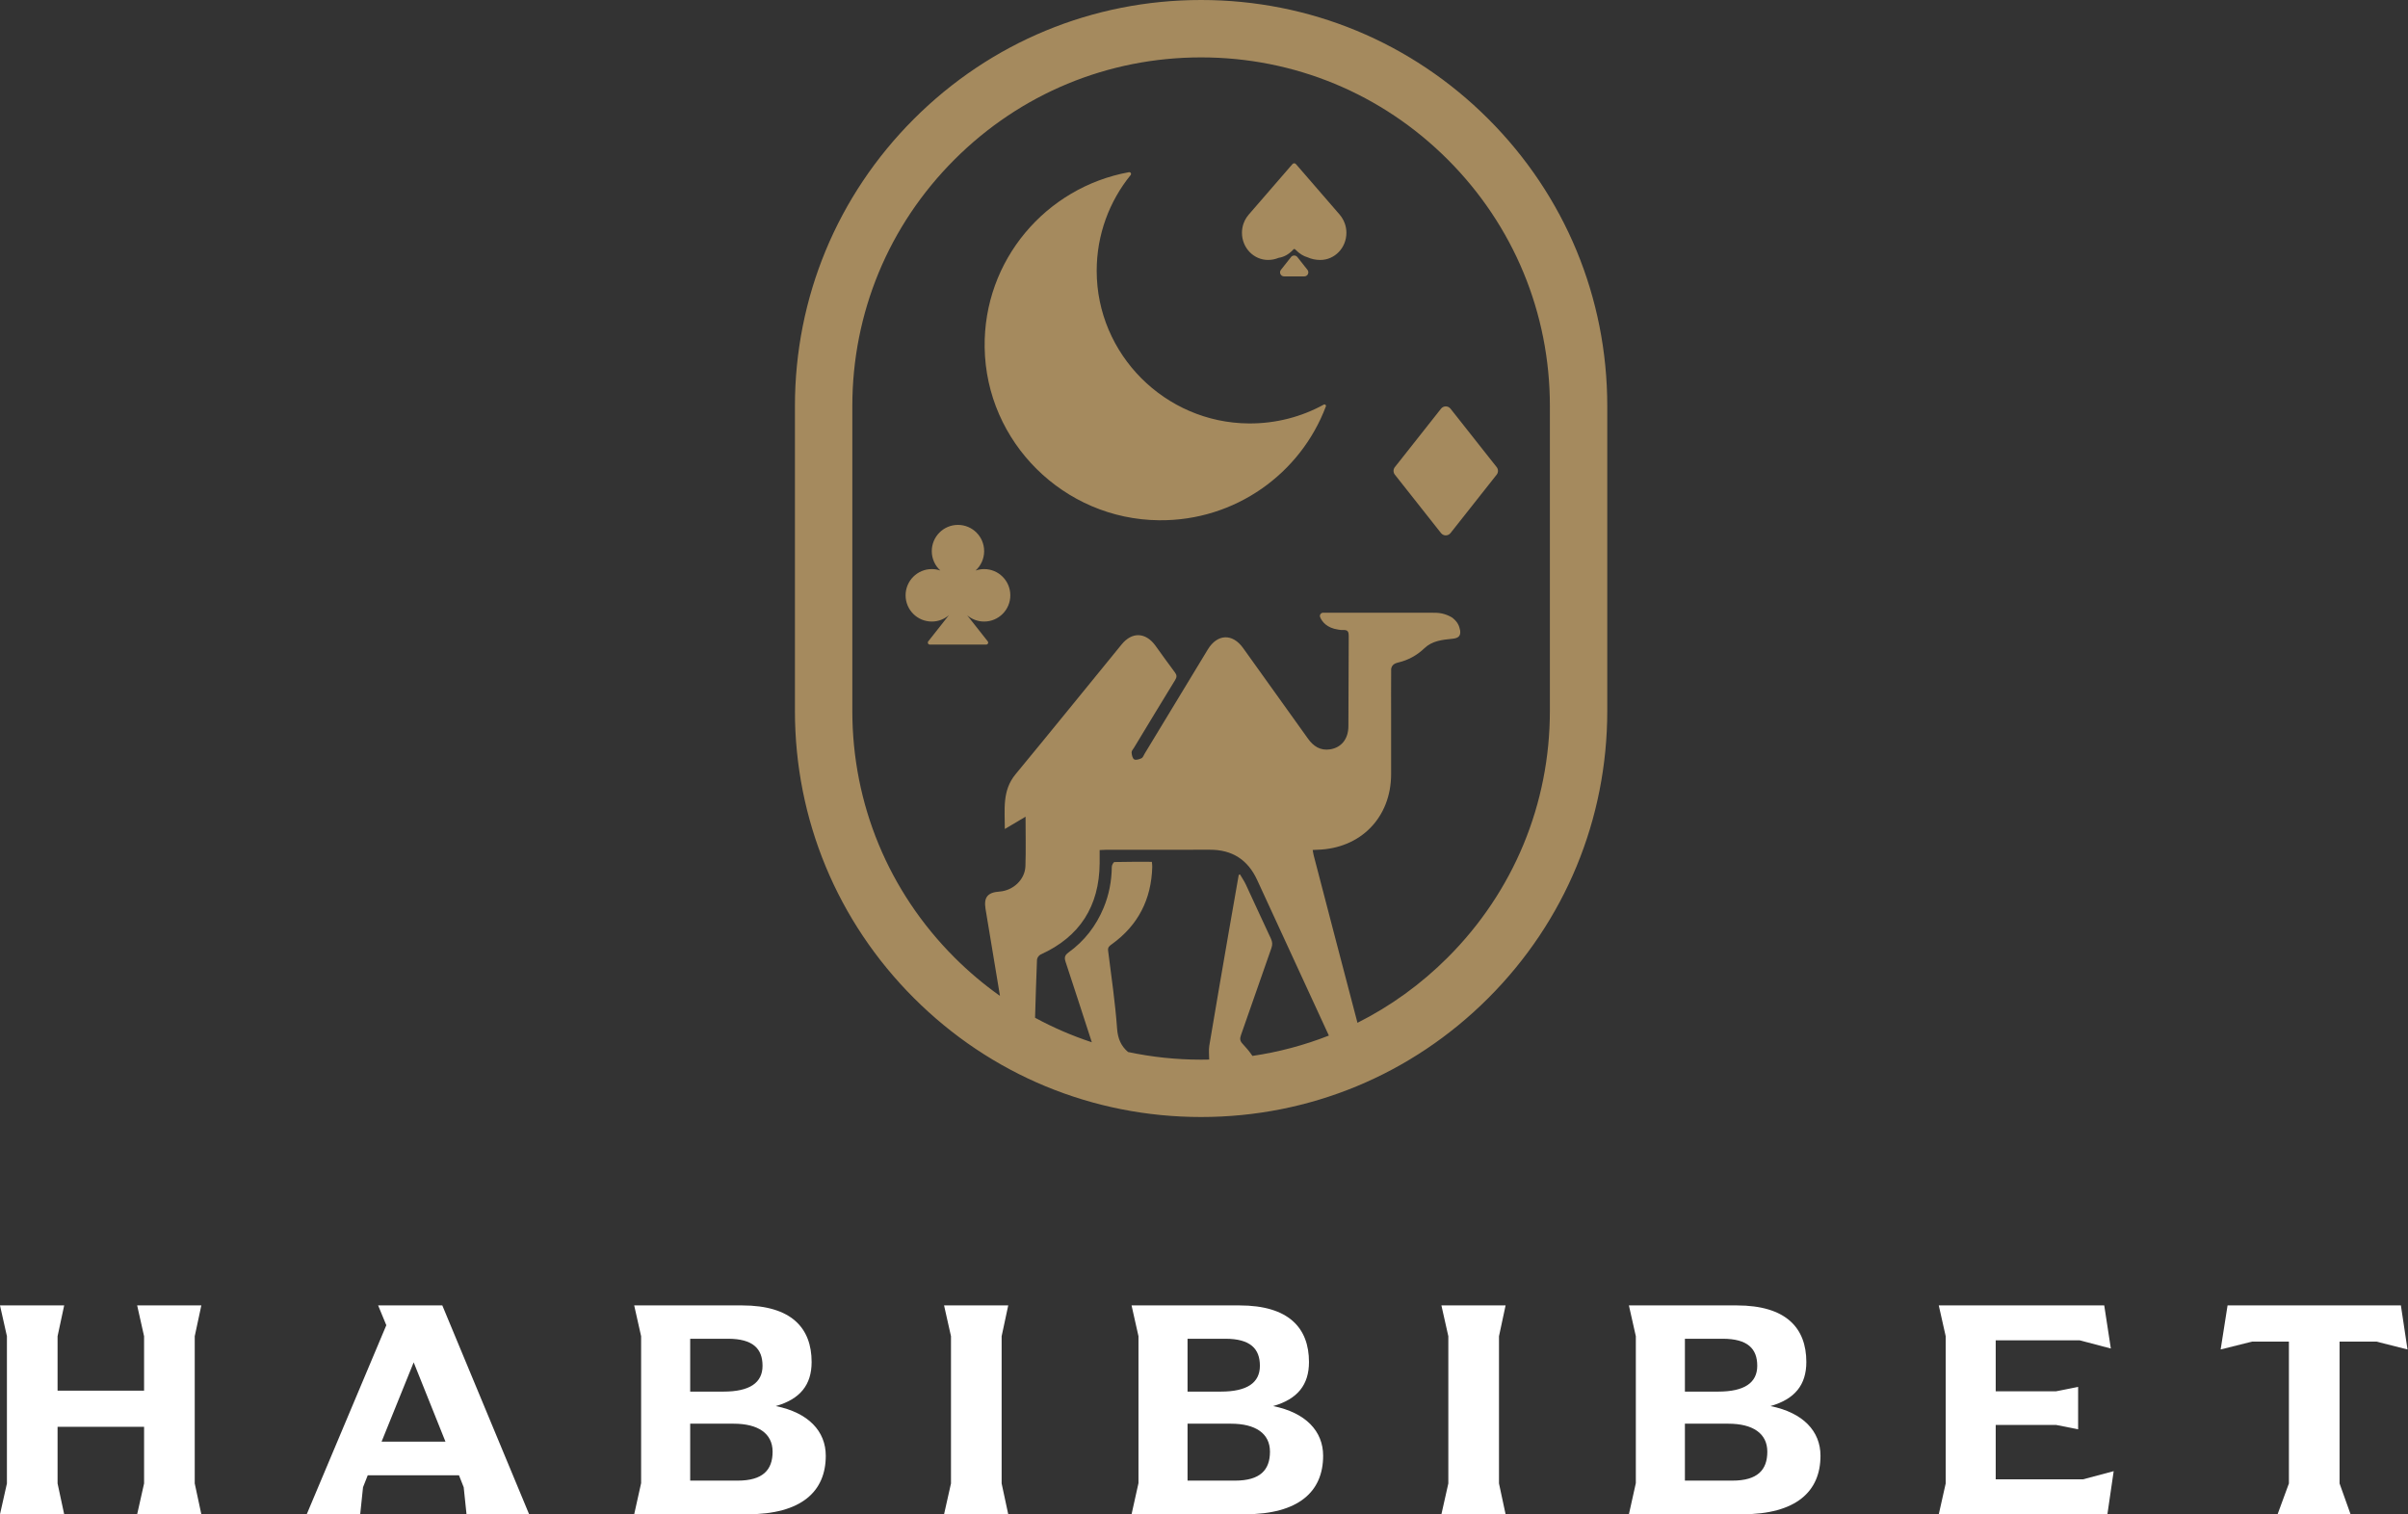
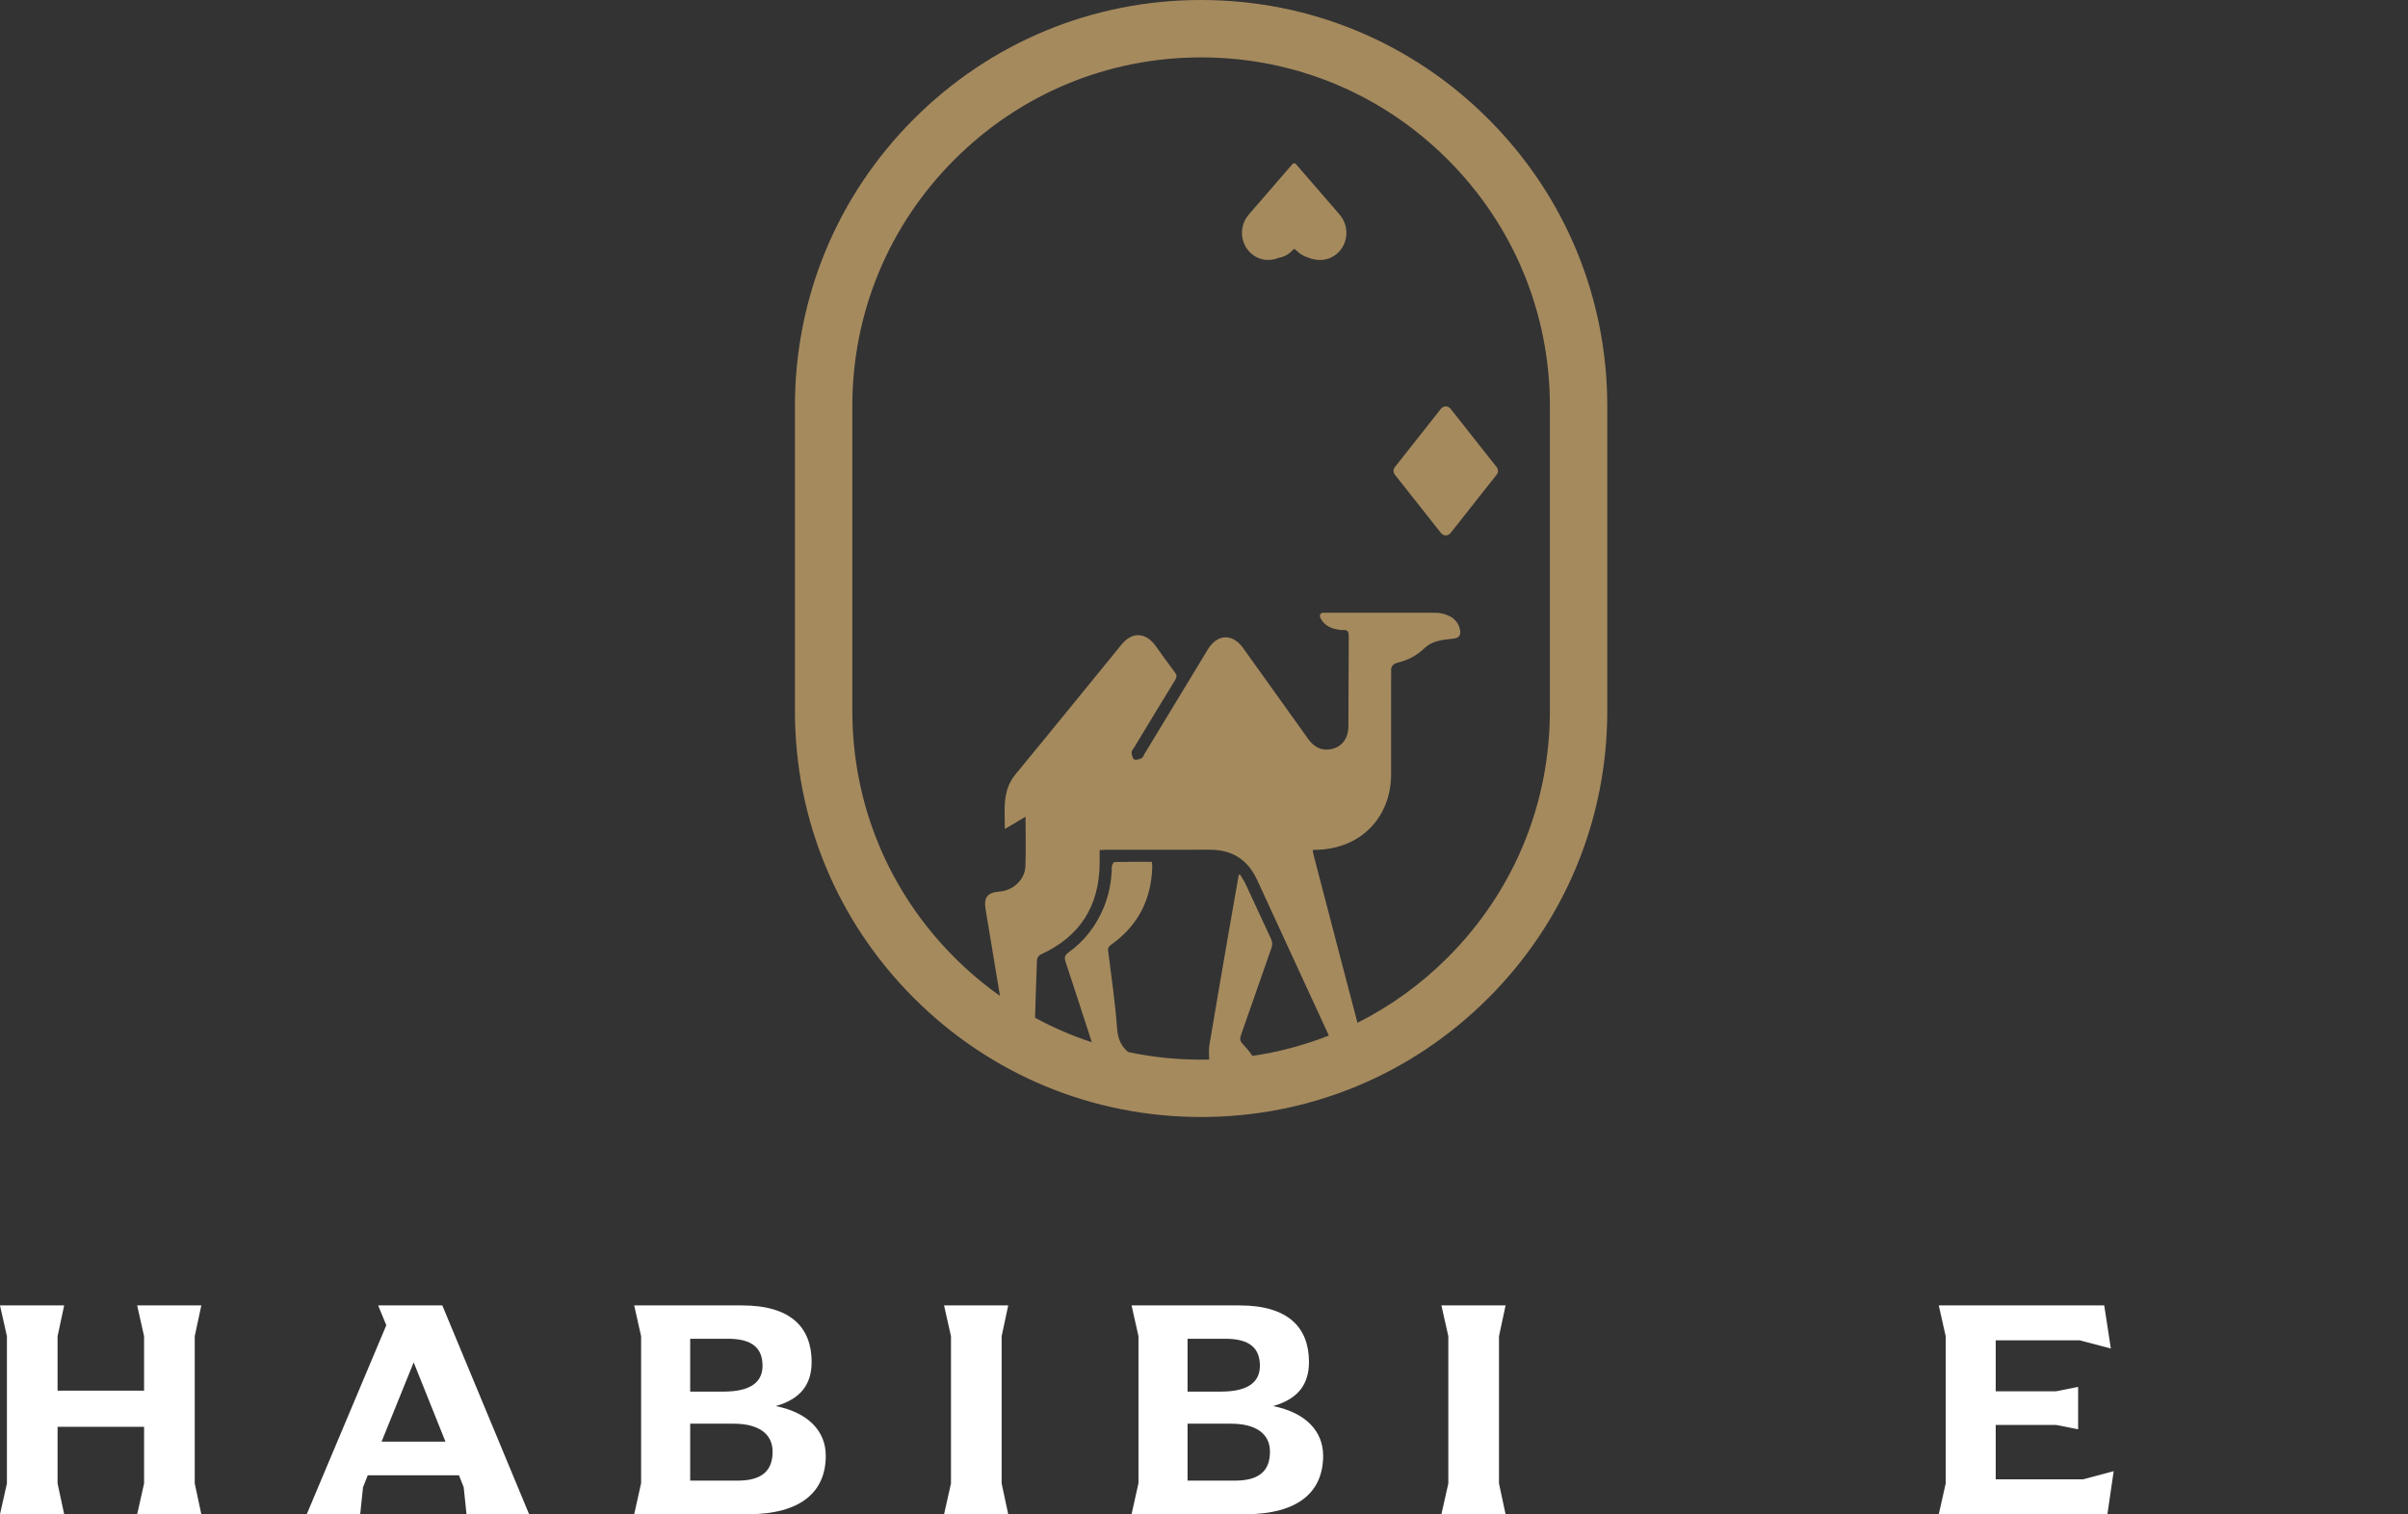
<svg xmlns="http://www.w3.org/2000/svg" width="415" height="261" viewBox="0 0 415 261" fill="none">
  <rect x="0" y="0" width="415" height="261" fill="#333333" stroke="none" />
  <title>Habibibet Footer Icon</title>
  <path d="M1.193 255.686V230.312L0 225H11.061L9.922 230.312V239.69H24.83V230.312L23.639 225H34.699L33.561 230.312V255.686L34.699 260.998H23.639L24.832 255.686V245.926H9.922V255.686L11.061 260.998H0L1.193 255.686Z" fill="white" />
  <path d="M91.191 261H80.402L79.915 256.337L79.102 254.278H63.378L62.565 256.337L62.078 261H52.862L66.578 228.415L65.168 225H76.229L91.193 261H91.191ZM76.77 248.477L71.294 234.815L65.765 248.477H76.77Z" fill="white" />
  <path d="M110.492 255.631V230.312L109.298 225H127.895C136.407 225 139.877 228.904 139.877 234.758C139.877 238.662 137.925 241.155 133.696 242.349C139.335 243.487 142.316 246.687 142.316 250.915C142.316 257.096 138.087 261 128.816 261H109.298L110.492 255.633V255.631ZM124.695 239.855C129.196 239.855 131.417 238.337 131.417 235.409C131.417 232.481 129.79 230.746 125.454 230.746H118.949V239.855H124.695ZM127.134 255.199C131.472 255.199 133.152 253.357 133.152 250.211C133.152 247.066 130.658 245.386 126.43 245.386H118.949V255.199H127.136H127.134Z" fill="white" />
  <path d="M163.895 255.686V230.312L162.702 225H173.762L172.624 230.312V255.686L173.762 260.998H162.702L163.895 255.686Z" fill="white" />
-   <path d="M196.208 255.631V230.312L195.015 225H213.612C222.124 225 225.593 228.904 225.593 234.758C225.593 238.662 223.641 241.155 219.413 242.349C225.052 243.487 228.032 246.687 228.032 250.915C228.032 257.096 223.804 261 214.533 261H195.015L196.208 255.633V255.631ZM210.412 239.855C214.912 239.855 217.134 238.337 217.134 235.409C217.134 232.481 215.507 230.746 211.17 230.746H204.665V239.855H210.412ZM212.851 255.199C217.189 255.199 218.869 253.357 218.869 250.211C218.869 247.066 216.375 245.386 212.146 245.386H204.665V255.199H212.853H212.851Z" fill="white" />
+   <path d="M196.208 255.631V230.312L195.015 225H213.612C222.124 225 225.593 228.904 225.593 234.758C225.593 238.662 223.641 241.155 219.413 242.349C225.052 243.487 228.032 246.687 228.032 250.915C228.032 257.096 223.804 261 214.533 261H195.015L196.208 255.633V255.631ZM210.412 239.855C214.912 239.855 217.134 238.337 217.134 235.409C217.134 232.481 215.507 230.746 211.17 230.746H204.665V239.855H210.412M212.851 255.199C217.189 255.199 218.869 253.357 218.869 250.211C218.869 247.066 216.375 245.386 212.146 245.386H204.665V255.199H212.853H212.851Z" fill="white" />
  <path d="M249.609 255.686V230.312L248.416 225H259.477L258.339 230.312V255.686L259.477 260.998H248.416L249.609 255.686Z" fill="white" />
-   <path d="M281.923 255.631V230.312L280.729 225H299.326C307.838 225 311.308 228.904 311.308 234.758C311.308 238.662 309.356 241.155 305.127 242.349C310.766 243.487 313.747 246.687 313.747 250.915C313.747 257.096 309.518 261 300.247 261H280.729L281.923 255.633V255.631ZM296.126 239.855C300.627 239.855 302.848 238.337 302.848 235.409C302.848 232.481 301.221 230.746 296.885 230.746H290.38V239.855H296.126ZM298.565 255.199C302.903 255.199 304.583 253.357 304.583 250.211C304.583 247.066 302.089 245.386 297.861 245.386H290.38V255.199H298.567H298.565Z" fill="white" />
  <path d="M364.277 253.571L363.193 261H334.133L335.326 255.688V230.312L334.133 225H362.649L363.788 232.429L358.421 231.018H343.945V239.8H354.355L358.149 239.041V246.36L354.355 245.601H343.945V254.98H358.963L364.275 253.569L364.277 253.571Z" fill="white" />
-   <path d="M403.205 231.235V255.686L405.102 260.998H392.524L394.476 255.686V231.235H388.133L382.711 232.591L383.904 225H413.776L414.915 232.591L409.548 231.235H403.205Z" fill="white" />
  <path d="M256.497 20.503C243.277 7.281 225.697 0 207 0C188.303 0 170.723 7.281 157.503 20.503C144.281 33.723 137 51.303 137 70V122.527C137 141.224 144.281 158.804 157.503 172.024C170.725 185.246 188.303 192.527 207 192.527C225.697 192.527 243.277 185.246 256.497 172.024C269.719 158.802 277 141.224 277 122.527V70C277 51.303 269.719 33.723 256.497 20.503ZM189.519 146.514C189.956 146.495 190.297 146.466 190.637 146.466C196.589 146.464 202.543 146.479 208.495 146.459C212.363 146.446 215.062 148.185 216.673 151.695C220.776 160.631 224.892 169.563 229.02 178.49C224.8 180.149 220.387 181.33 215.846 181.996C215.341 181.242 214.745 180.536 214.123 179.875C213.686 179.409 213.662 179.004 213.866 178.424C215.631 173.424 217.356 168.409 219.119 163.407C219.325 162.82 219.297 162.345 219.031 161.78C217.571 158.688 216.167 155.571 214.719 152.473C214.433 151.859 214.042 151.297 213.701 150.71C213.629 150.738 213.558 150.767 213.486 150.796C212.903 154.121 212.314 157.446 211.741 160.774C210.62 167.264 209.497 173.752 208.411 180.248C208.288 180.991 208.391 181.771 208.393 182.624C207.93 182.635 207.464 182.642 207 182.642C202.716 182.642 198.503 182.193 194.409 181.323C193.242 180.327 192.648 179.075 192.521 177.297C192.2 172.804 191.536 168.334 190.974 163.859C190.895 163.237 191.231 163.022 191.626 162.736C196.174 159.457 198.433 154.976 198.582 149.4C198.589 149.154 198.545 148.905 198.516 148.543C196.341 148.543 194.204 148.523 192.073 148.58C191.905 148.585 191.615 149.108 191.611 149.391C191.582 151.853 191.138 154.22 190.189 156.492C188.888 159.607 186.892 162.191 184.156 164.16C183.466 164.657 183.411 165.075 183.655 165.811C185.178 170.415 186.67 175.031 188.167 179.644C184.787 178.532 181.514 177.119 178.385 175.42C178.479 172.081 178.587 168.745 178.719 165.409C178.732 165.099 179.048 164.657 179.336 164.525C186.114 161.459 189.451 156.187 189.516 148.789C189.523 148.059 189.516 147.332 189.516 146.514H189.519ZM267.11 122.527C267.11 138.582 260.857 153.679 249.503 165.031C244.877 169.657 239.629 173.435 233.949 176.29C231.415 166.67 228.91 157.046 226.402 147.42C226.327 147.132 226.292 146.833 226.231 146.503C226.58 146.486 226.802 146.47 227.024 146.464C234.505 146.259 239.736 140.905 239.749 133.437C239.754 130.235 239.749 127.035 239.749 123.833C239.749 120.989 239.734 118.145 239.756 115.301C239.857 114.725 240.174 114.376 240.978 114.187C242.675 113.789 244.204 112.958 245.481 111.734C246.831 110.44 248.571 110.273 250.286 110.099C251.215 110.004 251.767 109.73 251.653 108.703C251.486 107.89 251.273 107.248 250.303 106.466C249.369 105.895 248.371 105.611 247.259 105.615L231.591 105.604H228.037C227.637 105.604 227.365 106.013 227.521 106.382C227.842 107.145 228.644 108.233 230.651 108.521C230.941 108.58 231.246 108.604 231.574 108.591C231.629 108.591 231.681 108.591 231.734 108.591C232.345 108.624 232.442 109.031 232.442 109.593C232.44 111.334 232.404 121.73 232.385 125.187C232.371 127.356 231.193 128.848 229.235 129.156C227.558 129.418 226.36 128.633 225.413 127.303C221.699 122.092 217.969 116.892 214.237 111.692C212.407 109.141 209.798 109.242 208.156 111.941C204.516 117.925 200.897 123.921 197.266 129.912C197.101 130.185 196.976 130.571 196.732 130.688C196.345 130.87 195.76 131.055 195.468 130.886C195.176 130.714 195.048 130.112 195.02 129.688C195.002 129.42 195.288 129.125 195.453 128.853C197.804 124.967 200.149 121.077 202.527 117.209C202.848 116.688 202.833 116.349 202.464 115.866C201.323 114.363 200.242 112.813 199.132 111.286C197.444 108.967 195.108 108.866 193.308 111.068C187.211 118.527 181.16 126.024 175.022 133.448C172.686 136.273 173.18 139.505 173.174 142.886C174.444 142.132 175.547 141.477 176.745 140.767C176.745 143.732 176.82 146.519 176.723 149.297C176.642 151.611 174.611 153.501 172.255 153.67C170.2 153.82 169.519 154.644 169.853 156.684C170.67 161.675 171.505 166.664 172.338 171.653C169.569 169.69 166.947 167.481 164.499 165.033C153.145 153.679 146.892 138.585 146.892 122.53V70.002C146.892 53.947 153.145 38.85 164.499 27.499C175.853 16.145 190.947 9.892 207.002 9.892C223.057 9.892 238.154 16.145 249.505 27.499C260.857 38.853 267.112 53.947 267.112 70.002V122.53L267.11 122.527Z" fill="#A58A5E" />
  <path d="M240.39 81.808L248.348 91.881C248.765 92.409 249.567 92.409 249.984 91.881L257.942 81.808C258.241 81.429 258.241 80.894 257.942 80.515L249.984 70.442C249.567 69.914 248.765 69.914 248.348 70.442L240.39 80.515C240.091 80.894 240.091 81.429 240.39 81.808Z" fill="#A58A5E" />
-   <path d="M169.61 98.088C169.094 98.088 168.598 98.176 168.136 98.334C169.042 97.508 169.61 96.316 169.61 94.991C169.61 92.494 167.589 90.47 165.097 90.47C162.605 90.47 160.585 92.494 160.585 94.991C160.585 96.316 161.153 97.508 162.059 98.334C161.596 98.174 161.1 98.088 160.585 98.088C158.093 98.088 156.072 100.112 156.072 102.609C156.072 105.105 158.093 107.13 160.585 107.13C161.715 107.13 162.748 106.714 163.54 106.026L159.975 110.545C159.799 110.769 159.957 111.099 160.243 111.099H169.963C170.248 111.099 170.406 110.769 170.231 110.545L166.688 106.053C167.475 106.723 168.495 107.13 169.61 107.13C172.102 107.13 174.122 105.105 174.122 102.609C174.122 100.112 172.102 98.088 169.61 98.088Z" fill="#A58A5E" />
-   <path d="M224.785 47.639C225.367 47.639 225.691 46.967 225.33 46.51L223.59 44.306C223.312 43.953 222.775 43.953 222.498 44.306L220.757 46.51C220.397 46.967 220.723 47.639 221.303 47.639H224.787H224.785Z" fill="#A58A5E" />
  <path d="M231.258 37.487C231.143 37.312 231.017 37.147 230.881 36.991L223.359 28.301C223.198 28.09 222.891 28.09 222.73 28.301L215.207 36.991C215.072 37.147 214.946 37.312 214.831 37.487C214.62 37.806 214.446 38.152 214.315 38.524C214.138 39.024 214.042 39.565 214.042 40.129C214.042 42.712 216.058 44.803 218.542 44.803C219.186 44.803 219.799 44.675 220.352 44.443C221.281 44.297 222.104 43.847 222.81 43.092C223.04 42.847 223.095 42.854 223.324 43.086C223.959 43.728 224.641 44.154 225.361 44.354C226.008 44.65 226.751 44.806 227.542 44.806C230.028 44.806 232.042 42.714 232.042 40.131C232.042 39.567 231.946 39.026 231.769 38.526C231.638 38.157 231.464 37.81 231.253 37.489L231.258 37.487Z" fill="#A58A5E" />
-   <path d="M228.145 69.735C224.312 71.837 219.9 73.022 215.204 72.985C200.77 72.872 189.011 61.068 189.007 46.691C189.004 40.433 191.196 34.686 194.857 30.17C195.037 29.949 194.841 29.626 194.562 29.679C180.27 32.282 169.473 44.849 169.697 59.885C169.939 76.219 183.341 89.506 199.744 89.672C212.901 89.806 224.153 81.604 228.505 70.044C228.585 69.827 228.35 69.624 228.147 69.735H228.145Z" fill="#A58A5E" />
</svg>